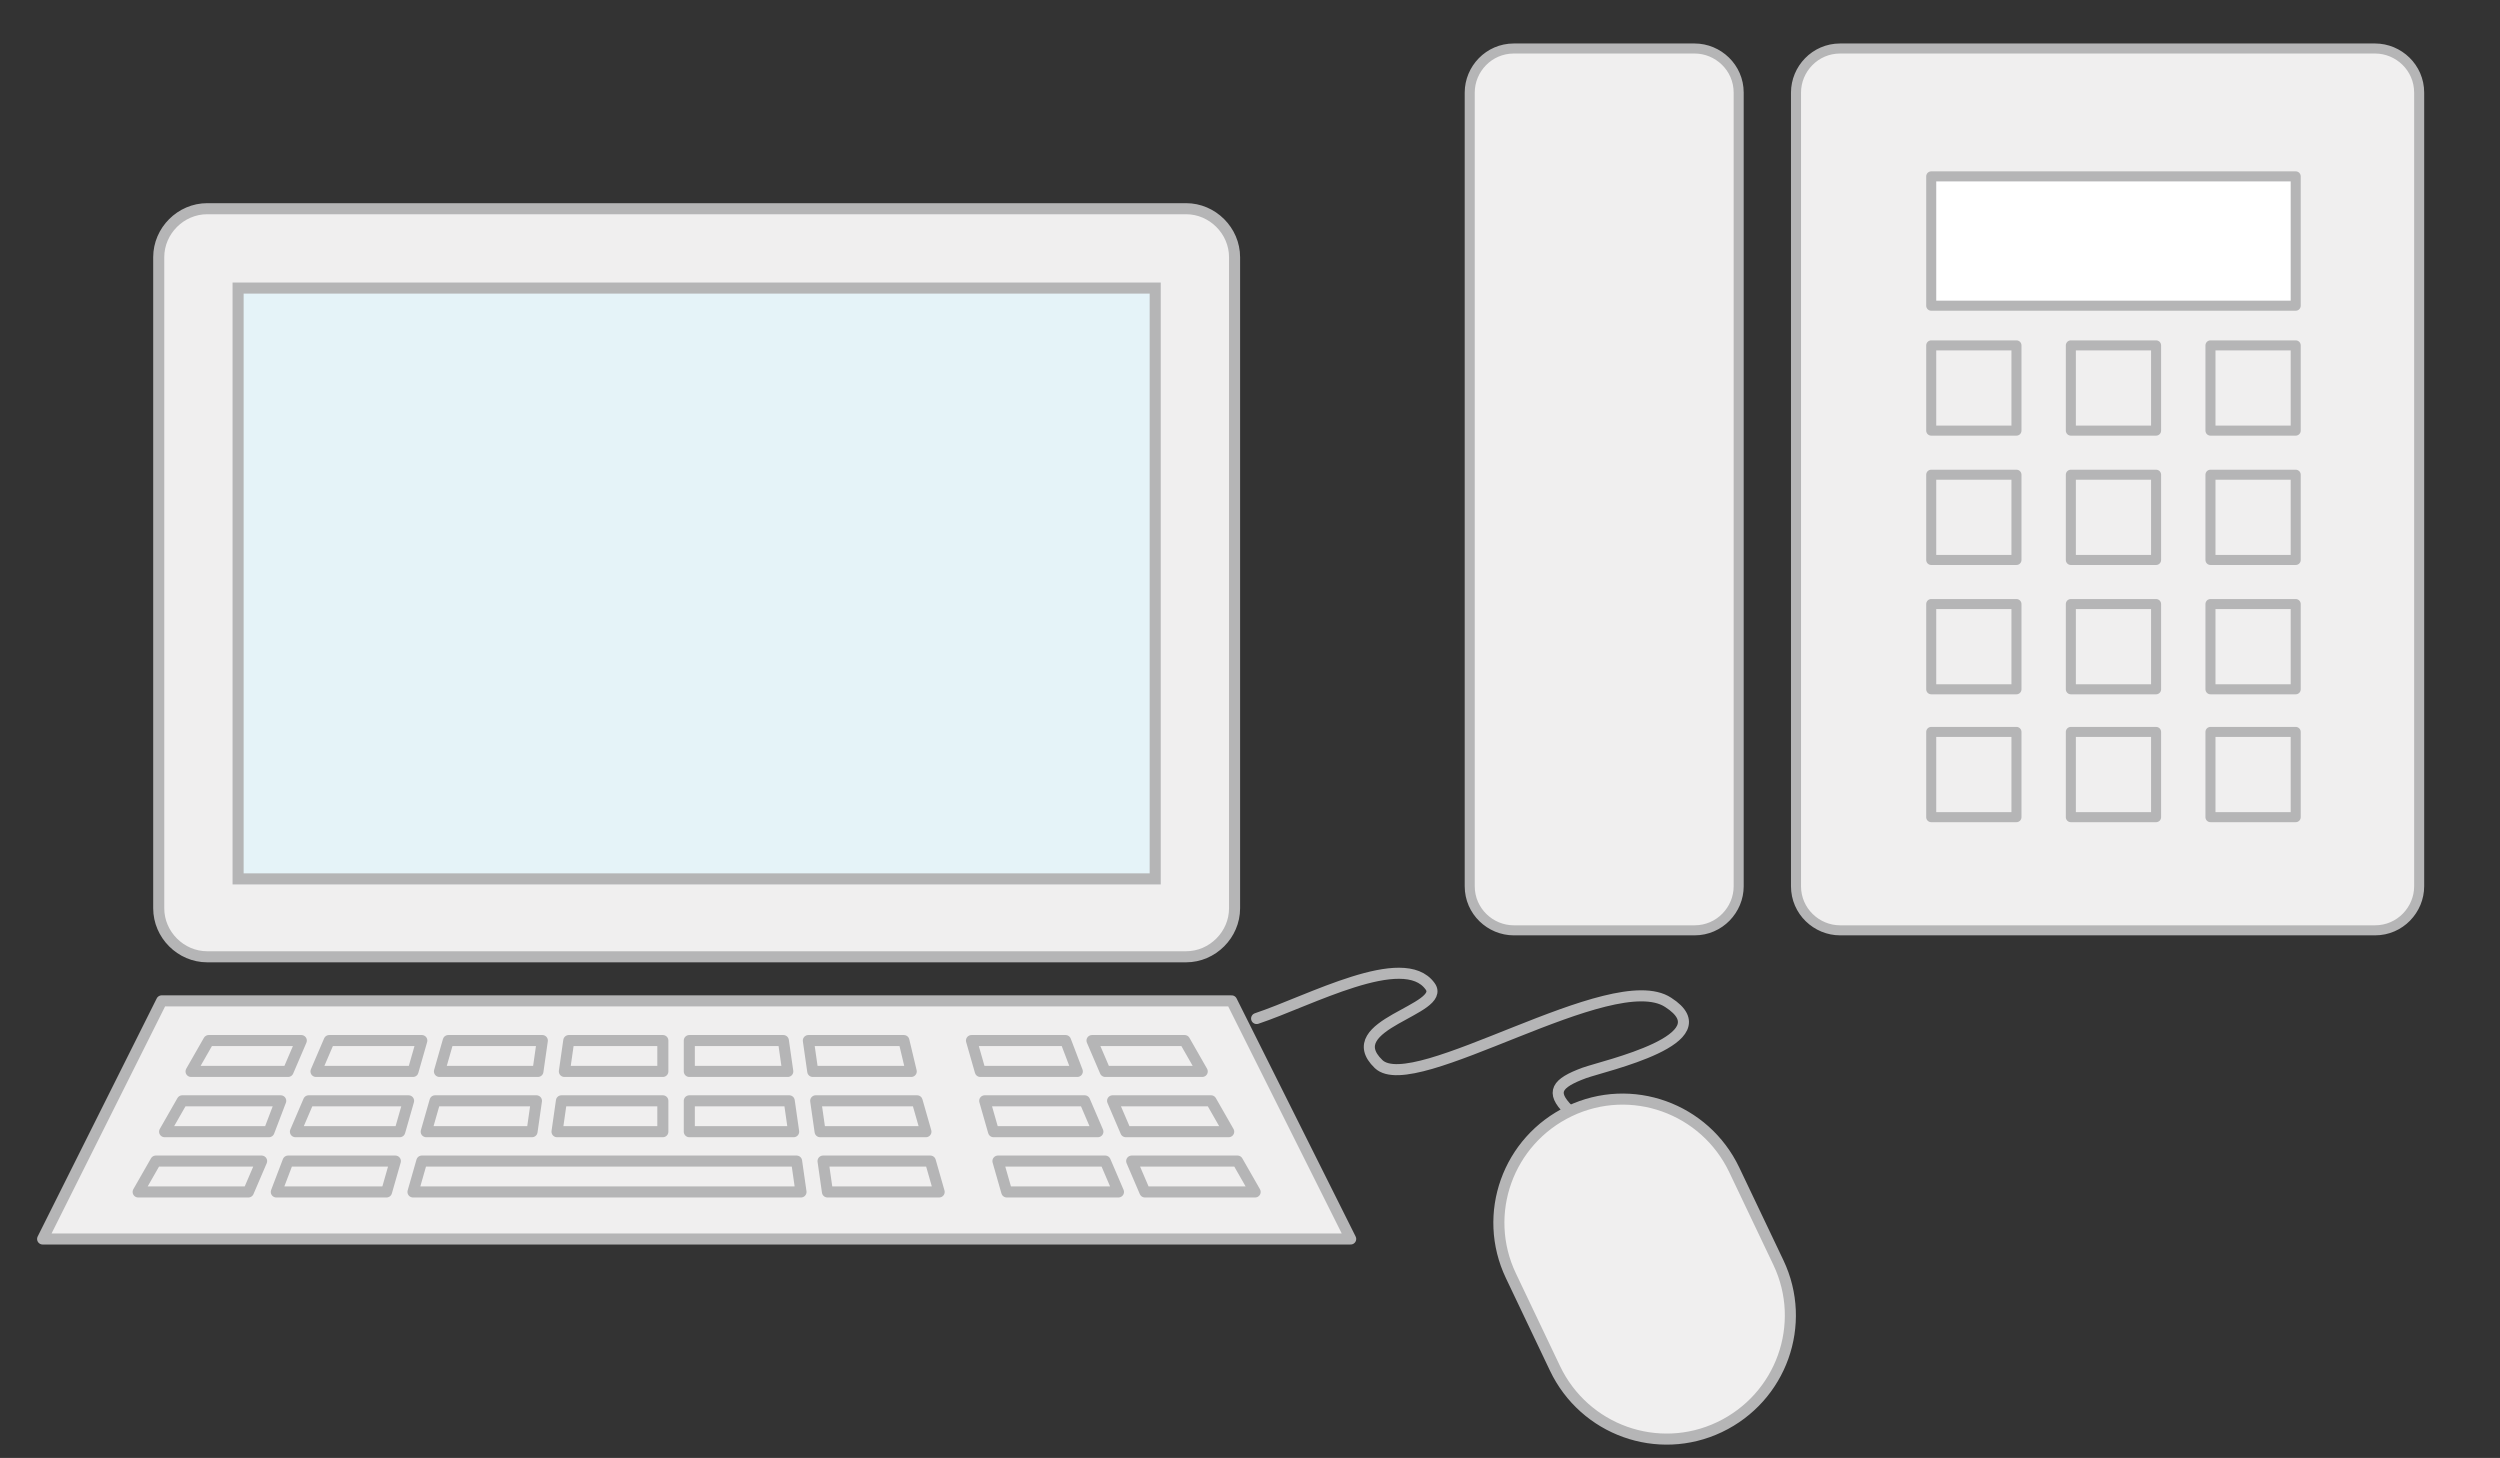
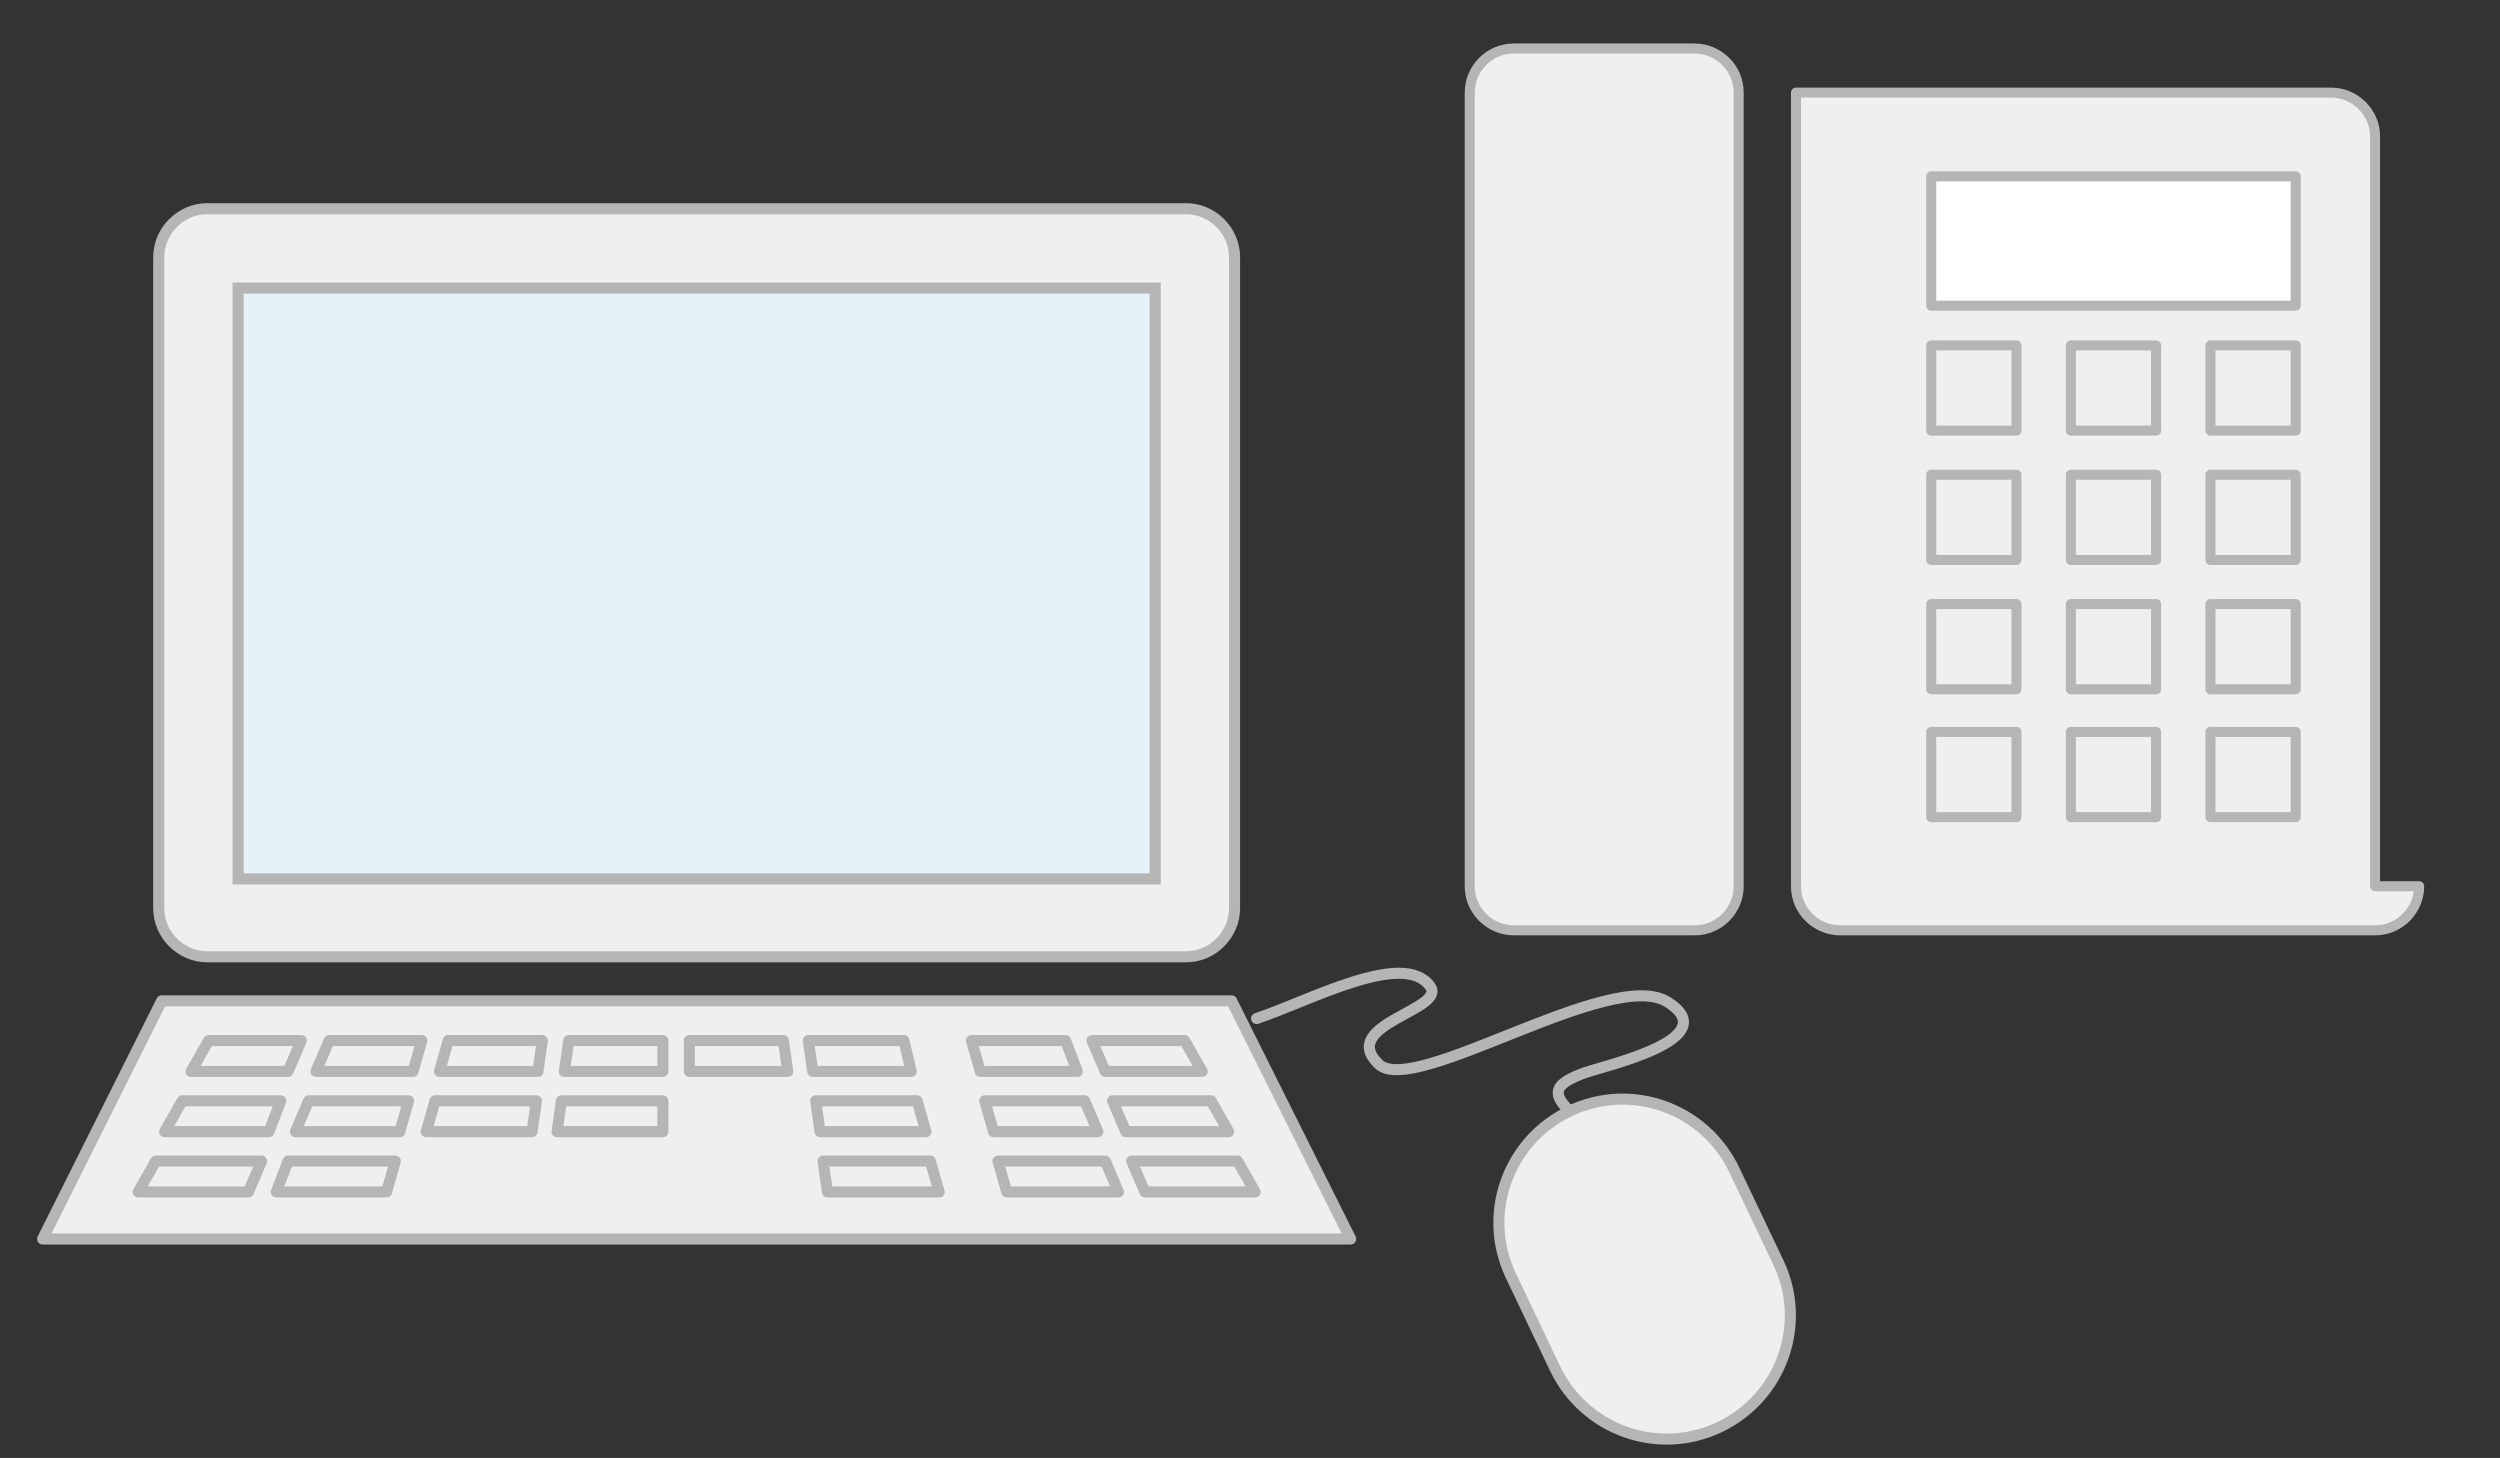
<svg xmlns="http://www.w3.org/2000/svg" version="1.1" id="レイヤー_1" x="0px" y="0px" width="170.1px" height="99.2px" viewBox="0 0 170.1 99.2" style="enable-background:new 0 0 170.1 99.2;" xml:space="preserve">
  <rect x="0" y="0" width="170.1" height="99.2" fill="#333333" stroke="none" />
  <style type="text/css">
	.st0{fill:#F0EFEF;stroke:#B5B5B6;stroke-width:0.753;stroke-linecap:round;stroke-linejoin:round;}
	.st1{fill:#E5F3F8;stroke:#B5B5B6;stroke-width:0.753;stroke-miterlimit:10;}
	.st2{fill:none;stroke:#B5B5B6;stroke-width:0.753;stroke-linecap:round;stroke-linejoin:round;}
	.st3{fill:#F0EFEF;stroke:#B5B5B6;stroke-width:0.683;stroke-linecap:round;stroke-linejoin:round;}
	.st4{fill:#FFFFFF;stroke:#B5B5B6;stroke-width:0.683;stroke-linecap:round;stroke-linejoin:round;}
	.st5{fill:none;stroke:#B5B5B6;stroke-width:0.683;stroke-linecap:round;stroke-linejoin:round;}
</style>
  <g>
    <g>
      <path class="st0" d="M84,61.8c0,1.8-1.5,3.3-3.3,3.3H14.1c-1.8,0-3.3-1.5-3.3-3.3V17.5c0-1.8,1.5-3.3,3.3-3.3h66.6    c1.8,0,3.3,1.5,3.3,3.3V61.8z" />
      <rect x="16.2" y="19.6" class="st1" width="62.4" height="40.2" />
    </g>
    <g>
      <g>
        <polygon class="st0" points="11,68.1 2.9,84.3 91.9,84.3 83.8,68.1    " />
        <polygon class="st0" points="77.9,81.1 77,79 84.2,79 85.4,81.1    " />
        <polygon class="st0" points="68.5,81.1 67.9,79 75.2,79 76.1,81.1    " />
        <polygon class="st0" points="56.3,81.1 56,79 63.3,79 63.9,81.1    " />
        <polygon class="st0" points="18.8,81.1 19.6,79 26.9,79 26.3,81.1    " />
        <polygon class="st0" points="9.4,81.1 10.6,79 17.8,79 16.9,81.1    " />
        <polygon class="st0" points="12.4,74.9 19.1,74.9 18.3,77 11.2,77    " />
        <polygon class="st0" points="14.2,70.8 20.5,70.8 19.6,72.9 13,72.9    " />
        <polygon class="st0" points="28.7,70.8 28.1,72.9 21.5,72.9 22.4,70.8    " />
        <polygon class="st0" points="36.9,70.8 36.6,72.9 29.9,72.9 30.5,70.8    " />
        <polygon class="st0" points="45.1,70.8 45.1,72.9 38.4,72.9 38.7,70.8    " />
        <polygon class="st0" points="53.3,70.8 53.6,72.9 46.9,72.9 46.9,70.8    " />
        <polygon class="st0" points="61.5,70.8 62,72.9 55.3,72.9 55,70.8    " />
        <polygon class="st0" points="72.5,70.8 73.3,72.9 66.7,72.9 66.1,70.8    " />
        <polygon class="st0" points="80.6,70.8 81.8,72.9 75.2,72.9 74.3,70.8    " />
        <polygon class="st0" points="29.6,74.9 36.5,74.9 36.2,77 29,77    " />
        <polygon class="st0" points="27.2,77 20.1,77 21,74.9 27.8,74.9    " />
        <polygon class="st0" points="38.2,74.9 45.1,74.9 45.1,77 37.9,77    " />
-         <polygon class="st0" points="46.9,74.9 53.7,74.9 54,77 46.9,77    " />
        <polygon class="st0" points="55.5,74.9 62.4,74.9 63,77 55.8,77    " />
        <polygon class="st0" points="67,74.9 73.8,74.9 74.7,77 67.6,77    " />
        <polygon class="st0" points="75.7,74.9 82.4,74.9 83.6,77 76.6,77    " />
-         <polygon class="st0" points="28.1,81.1 28.7,79 54.2,79 54.5,81.1    " />
      </g>
    </g>
    <path class="st2" d="M85.5,69.3c3.6-1.2,10-4.7,11.8-2.2c1.2,1.6-6.3,2.6-3.5,5.3c2.4,2.3,15.9-6.7,19.7-4.2   c3.9,2.5-4.3,4.3-5.7,4.8c-1.9,0.7-2.3,1.3-1.1,2.5" />
    <path class="st0" d="M121,85.9c2,4.2,0.2,9.2-4,11.2c-4.2,2-9.2,0.2-11.2-4l-3-6.3c-2-4.2-0.2-9.2,4-11.2c4.2-2,9.2-0.2,11.2,4   L121,85.9z" />
  </g>
  <g>
    <g>
      <path class="st3" d="M118.3,60.3c0,1.6-1.3,3-3,3H103c-1.6,0-3-1.3-3-3V6.3c0-1.6,1.3-3,3-3h12.3c1.6,0,3,1.3,3,3V60.3z" />
-       <path class="st3" d="M164.6,60.3c0,1.6-1.3,3-3,3h-36.4c-1.6,0-3-1.3-3-3V6.3c0-1.6,1.3-3,3-3h36.4c1.6,0,3,1.3,3,3V60.3z" />
+       <path class="st3" d="M164.6,60.3c0,1.6-1.3,3-3,3h-36.4c-1.6,0-3-1.3-3-3V6.3h36.4c1.6,0,3,1.3,3,3V60.3z" />
      <rect x="131.4" y="12" class="st4" width="24.8" height="8.8" />
      <rect x="131.4" y="23.5" class="st5" width="5.8" height="5.8" />
      <rect x="140.9" y="23.5" class="st5" width="5.8" height="5.8" />
      <rect x="150.4" y="23.5" class="st5" width="5.8" height="5.8" />
      <rect x="131.4" y="32.3" class="st5" width="5.8" height="5.8" />
      <rect x="140.9" y="32.3" class="st5" width="5.8" height="5.8" />
      <rect x="150.4" y="32.3" class="st5" width="5.8" height="5.8" />
      <rect x="131.4" y="41.1" class="st5" width="5.8" height="5.8" />
      <rect x="140.9" y="41.1" class="st5" width="5.8" height="5.8" />
      <rect x="150.4" y="41.1" class="st5" width="5.8" height="5.8" />
      <rect x="131.4" y="49.8" class="st5" width="5.8" height="5.8" />
      <rect x="140.9" y="49.8" class="st5" width="5.8" height="5.8" />
      <rect x="150.4" y="49.8" class="st5" width="5.8" height="5.8" />
    </g>
  </g>
</svg>